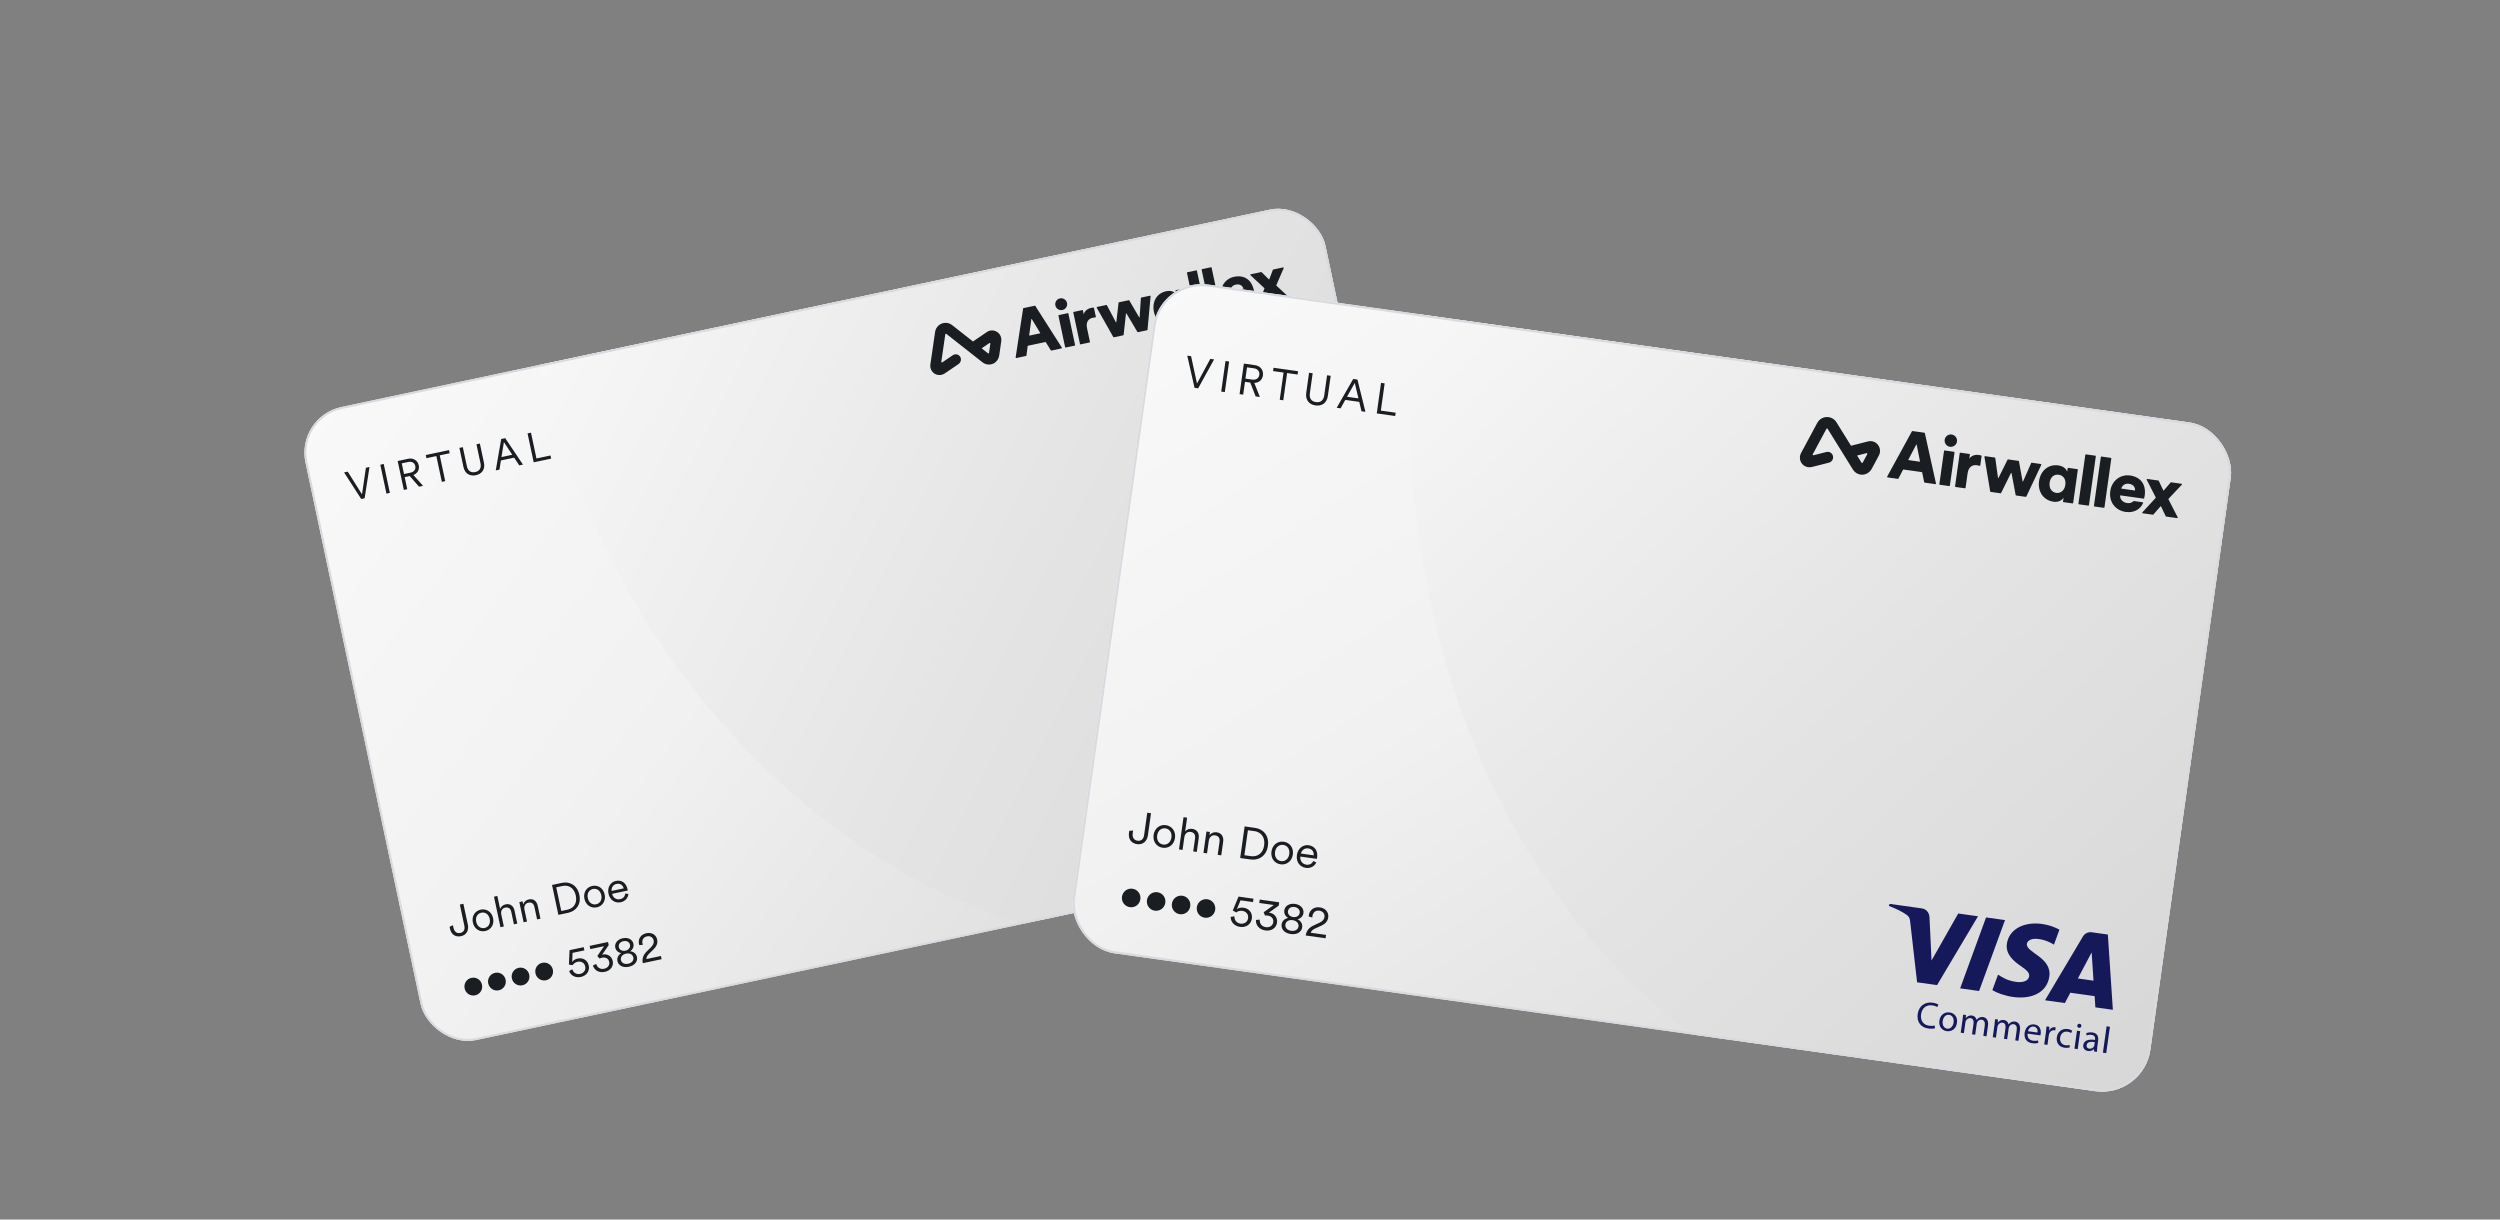
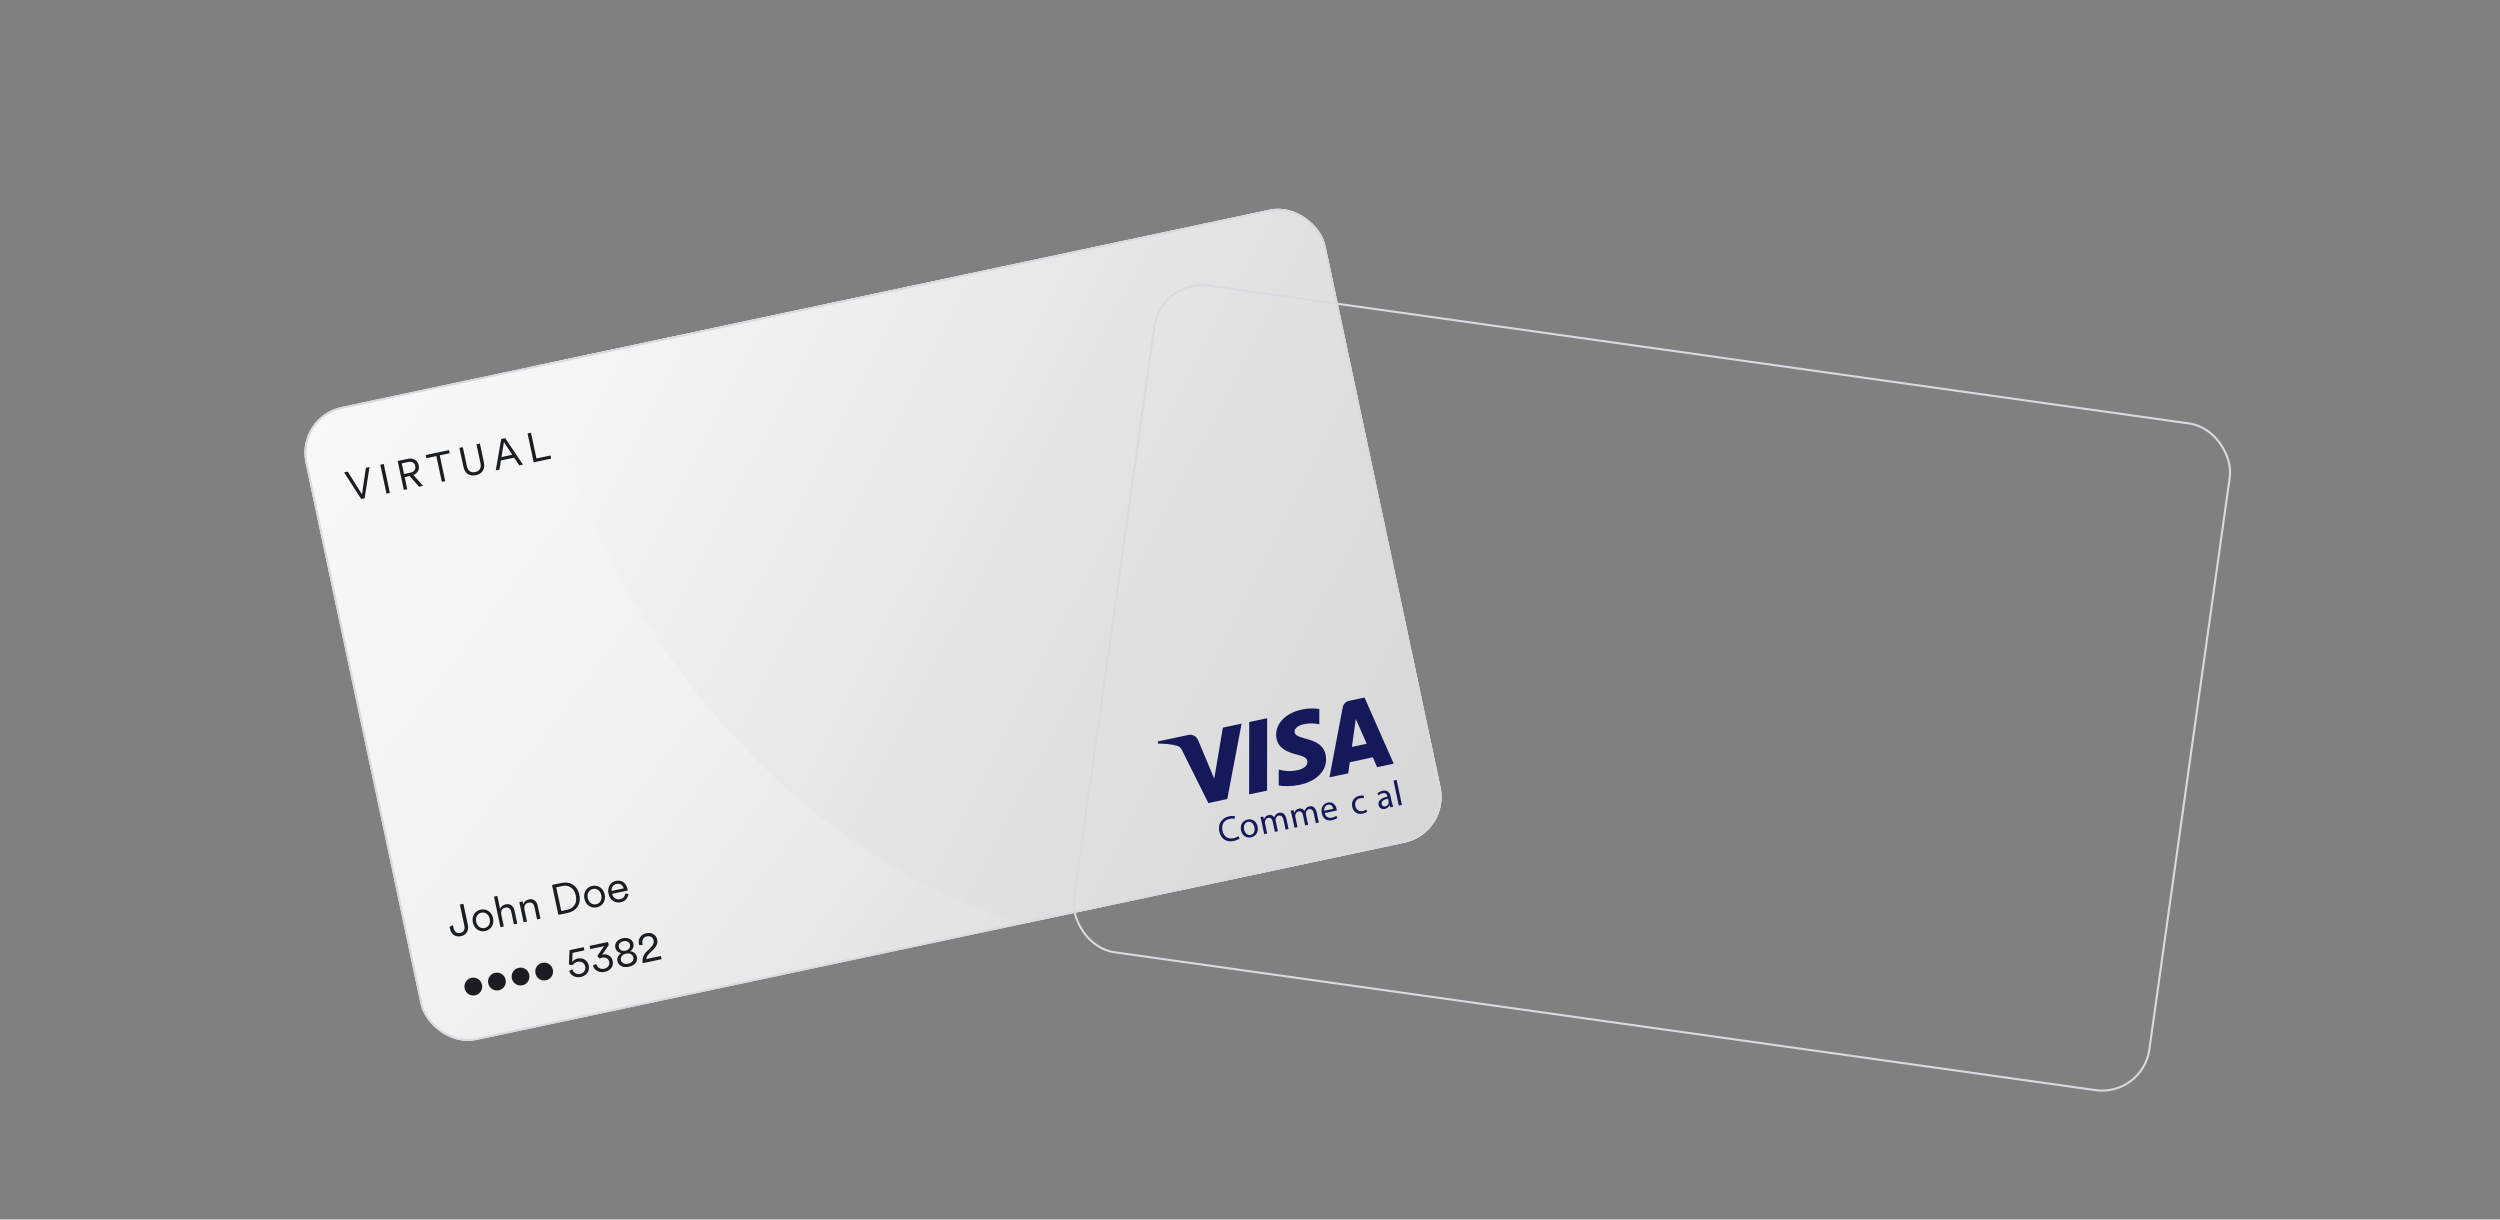
<svg xmlns="http://www.w3.org/2000/svg" width="328" height="160" viewBox="0 0 328 160" fill="none">
  <rect x="0" y="0" width="328" height="160" fill="#808080" stroke="none" />
  <g clip-path="url(#clip0_4_48080)">
    <rect x="38.801" y="54.671" width="136.809" height="84.916" rx="6.132" transform="rotate(-12 38.801 54.671)" fill="url(#paint0_linear_4_48080)" />
    <path d="M70.639 47.904C83.114 97.264 118.377 117.304 134.45 121.154L190.274 109.288L172.619 26.228L167.876 27.236L70.639 47.904Z" fill="url(#paint1_linear_4_48080)" />
    <path d="M59.036 121.84L58.983 121.591L59.426 121.387L59.499 121.73C59.615 122.278 59.962 122.494 60.394 122.402C60.837 122.308 61.028 121.955 60.923 121.462L60.331 118.677L60.797 118.578L61.383 121.336C61.531 122.033 61.216 122.673 60.49 122.827C59.743 122.986 59.196 122.593 59.036 121.84ZM63.068 119.345C63.832 119.183 64.521 119.65 64.694 120.464C64.868 121.283 64.428 121.99 63.664 122.153C62.9 122.315 62.211 121.848 62.036 121.029C61.863 120.215 62.303 119.508 63.068 119.345ZM63.152 119.744C62.676 119.845 62.343 120.292 62.479 120.935C62.617 121.583 63.103 121.855 63.58 121.754C64.056 121.653 64.389 121.206 64.251 120.558C64.115 119.916 63.629 119.643 63.152 119.744ZM65.766 119.97L66.103 121.554L65.66 121.648L64.809 117.644L65.252 117.55L65.614 119.256C65.727 118.942 65.999 118.722 66.342 118.649C66.979 118.514 67.385 118.902 67.508 119.478L67.869 121.178L67.426 121.272L67.079 119.639C66.996 119.251 66.753 118.979 66.272 119.081C65.851 119.17 65.679 119.56 65.766 119.97ZM68.81 119.346L69.142 120.908L68.699 121.002L68.135 118.349L68.567 118.257L68.651 118.656C68.757 118.31 69.032 118.078 69.381 118.003C70.018 117.868 70.424 118.256 70.547 118.832L70.908 120.532L70.465 120.626L70.118 118.993C70.035 118.605 69.792 118.333 69.311 118.435C68.884 118.526 68.722 118.931 68.81 119.346ZM73.638 119.524L74.463 119.348C75.227 119.186 75.766 118.533 75.547 117.503C75.326 116.468 74.578 116.077 73.814 116.239L72.978 116.417L73.638 119.524ZM74.55 119.758L73.26 120.032L72.425 116.106L73.727 115.83C74.723 115.618 75.737 116.114 76.012 117.404C76.285 118.689 75.547 119.546 74.55 119.758ZM77.706 116.234C78.47 116.071 79.16 116.538 79.333 117.352C79.507 118.172 79.067 118.879 78.303 119.041C77.538 119.204 76.849 118.737 76.675 117.917C76.502 117.103 76.942 116.396 77.706 116.234ZM77.791 116.633C77.314 116.734 76.981 117.181 77.118 117.823C77.255 118.471 77.742 118.744 78.218 118.643C78.694 118.541 79.027 118.094 78.89 117.447C78.753 116.804 78.267 116.531 77.791 116.633ZM80.244 116.892L81.827 116.556C81.727 116.137 81.385 115.863 80.881 115.97C80.421 116.068 80.188 116.493 80.244 116.892ZM82.035 117.235L82.447 117.292C82.395 117.784 82.059 118.243 81.444 118.374C80.735 118.524 80.021 118.132 79.832 117.241C79.654 116.404 80.122 115.72 80.792 115.578C81.595 115.407 82.162 115.871 82.334 116.68C82.346 116.735 82.353 116.797 82.356 116.837L80.313 117.271L80.317 117.294C80.424 117.797 80.883 118.076 81.359 117.975C81.808 117.88 81.997 117.573 82.035 117.235Z" fill="#1A1D21" />
    <path d="M60.958 129.683C60.821 129.04 61.224 128.428 61.855 128.294C62.486 128.16 63.103 128.555 63.239 129.198C63.376 129.84 62.973 130.452 62.342 130.586C61.711 130.721 61.094 130.325 60.958 129.683ZM64.056 129.024C63.92 128.382 64.322 127.77 64.953 127.635C65.585 127.501 66.201 127.897 66.338 128.539C66.474 129.182 66.072 129.794 65.441 129.928C64.809 130.062 64.193 129.666 64.056 129.024ZM67.155 128.365C67.018 127.723 67.421 127.111 68.052 126.977C68.683 126.843 69.3 127.238 69.436 127.881C69.573 128.523 69.171 129.135 68.539 129.269C67.908 129.403 67.291 129.008 67.155 128.365ZM70.254 127.707C70.117 127.065 70.519 126.452 71.15 126.318C71.782 126.184 72.398 126.58 72.535 127.222C72.671 127.864 72.269 128.476 71.638 128.611C71.007 128.745 70.39 128.349 70.254 127.707ZM74.674 127.392L75.091 127.171C75.221 127.623 75.64 127.876 76.116 127.775C76.587 127.674 76.885 127.281 76.785 126.811C76.675 126.296 76.238 126.088 75.778 126.185C75.507 126.243 75.269 126.404 75.133 126.635L74.641 126.554L74.725 124.661L76.58 124.267L76.669 124.688L75.119 125.017L75.073 126.219C75.214 125.981 75.498 125.822 75.781 125.762C76.484 125.613 77.092 125.97 77.246 126.695C77.389 127.365 76.988 128.012 76.202 128.179C75.46 128.336 74.846 127.952 74.674 127.392ZM78.674 125.767L78.365 125.433L79.254 124.139L77.449 124.522L77.359 124.101L79.773 123.588L79.862 124.004L78.99 125.265C79.016 125.254 79.059 125.239 79.093 125.232C79.608 125.122 80.241 125.381 80.392 126.09C80.522 126.699 80.159 127.338 79.351 127.509C78.554 127.679 77.95 127.263 77.79 126.672L78.222 126.47C78.351 126.97 78.799 127.199 79.258 127.101C79.768 126.993 80.015 126.604 79.928 126.195C79.825 125.707 79.389 125.563 78.99 125.647C78.874 125.672 78.766 125.712 78.674 125.767ZM82.055 124.73C82.476 124.64 82.732 124.319 82.653 123.948C82.578 123.594 82.233 123.39 81.79 123.484C81.342 123.579 81.116 123.905 81.191 124.259C81.27 124.63 81.629 124.82 82.055 124.73ZM82.419 126.441C82.934 126.331 83.17 125.974 83.093 125.609C83.015 125.243 82.652 125.008 82.137 125.117C81.617 125.228 81.387 125.589 81.465 125.955C81.542 126.32 81.898 126.551 82.419 126.441ZM82.504 126.839C81.695 127.011 81.128 126.657 81.008 126.092C80.914 125.649 81.149 125.258 81.52 125.046C81.152 125.002 80.811 124.733 80.726 124.329C80.604 123.759 81.021 123.242 81.708 123.096C82.394 122.95 82.985 123.253 83.107 123.823C83.191 124.222 82.991 124.612 82.667 124.802C83.091 124.839 83.472 125.106 83.566 125.549C83.686 126.113 83.312 126.667 82.504 126.839ZM84.347 123.959L83.881 124C83.86 123.952 83.841 123.893 83.831 123.843C83.7 123.228 84.035 122.601 84.805 122.438C85.547 122.28 86.095 122.679 86.221 123.271C86.321 123.742 86.134 124.169 85.78 124.517L85.143 125.144C84.957 125.328 84.797 125.559 84.808 125.829L86.713 125.424L86.803 125.844L84.333 126.369C84.226 125.813 84.354 125.323 84.851 124.83L85.405 124.278C85.707 123.982 85.824 123.691 85.757 123.376C85.682 123.021 85.357 122.749 84.881 122.85C84.394 122.953 84.2 123.348 84.294 123.791C84.307 123.852 84.327 123.917 84.347 123.959Z" fill="#1A1D21" />
    <g clip-path="url(#clip1_4_48080)">
      <path d="M166.25 94.229L166.238 103.725L163.885 104.225L163.897 94.73L166.25 94.229ZM177.37 97.995L177.878 94.326L179.312 97.582L177.37 97.995ZM180.681 100.655L182.854 100.193L179.024 91.514L177.022 91.94C176.568 92.036 176.248 92.382 176.163 92.82L174.426 101.985L176.89 101.461L177.091 100.005L180.111 99.362L180.681 100.655ZM173.916 98.997C173.416 96.598 170.068 97.176 169.856 96.093C169.796 95.766 170.029 95.35 170.687 95.12C171.011 95.007 171.937 94.774 173.091 95.03L173.092 93.016C172.494 92.938 171.725 92.895 170.818 93.088C168.5 93.581 167.127 95.161 167.487 96.937C167.748 98.25 169.084 98.727 170.066 98.974C171.076 99.225 171.444 99.442 171.521 99.846C171.642 100.456 170.982 100.882 170.307 101.035C169.13 101.303 168.375 101.114 167.773 100.974L167.767 103.051C168.367 103.183 169.424 103.191 170.479 102.976C172.96 102.448 174.308 100.882 173.916 98.997ZM162.896 94.942L161.019 104.834L158.538 105.362L155.124 98.518C154.919 98.096 154.781 97.956 154.399 97.84C153.769 97.652 152.774 97.559 151.915 97.554L151.918 97.276L155.914 96.426C156.427 96.317 156.954 96.563 157.197 97.12L159.307 102.165L160.44 95.464L162.896 94.942Z" fill="#15195A" />
      <path d="M162.631 110.021C162.502 110.129 162.217 110.261 161.841 110.341C160.959 110.529 160.191 110.11 159.973 109.083C159.765 108.107 160.284 107.308 161.251 107.103C161.636 107.021 161.902 107.054 162.016 107.083L161.982 107.43C161.82 107.384 161.587 107.38 161.33 107.435C160.603 107.589 160.215 108.164 160.388 108.977C160.552 109.747 161.09 110.134 161.843 109.974C162.091 109.921 162.328 109.817 162.475 109.706L162.631 110.021Z" fill="#15195A" />
      <path d="M163.229 108.838C163.333 109.326 163.685 109.636 164.087 109.551C164.472 109.469 164.685 109.039 164.58 108.542C164.499 108.166 164.209 107.726 163.73 107.828C163.251 107.93 163.14 108.419 163.229 108.838ZM164.995 108.436C165.172 109.266 164.675 109.748 164.136 109.862C163.537 109.99 162.972 109.645 162.822 108.943C162.664 108.198 163.068 107.656 163.684 107.525C164.315 107.382 164.851 107.76 164.995 108.436Z" fill="#15195A" />
      <path d="M165.514 107.807C165.463 107.567 165.416 107.389 165.367 107.202L165.727 107.126L165.822 107.491L165.839 107.487C165.922 107.246 166.086 107.005 166.462 106.925C166.762 106.861 167.033 107.001 167.181 107.237L167.19 107.236C167.231 107.093 167.305 106.978 167.385 106.89C167.5 106.758 167.626 106.678 167.84 106.632C168.139 106.569 168.617 106.673 168.781 107.443L169.061 108.762L168.668 108.845L168.4 107.587C168.307 107.15 168.092 106.936 167.767 107.006C167.527 107.057 167.393 107.264 167.358 107.477C167.353 107.541 167.351 107.613 167.367 107.69L167.658 109.06L167.265 109.143L166.981 107.808C166.904 107.448 166.697 107.233 166.381 107.3C166.133 107.353 165.988 107.598 165.962 107.81C165.949 107.875 165.955 107.946 165.969 108.014L166.255 109.358L165.861 109.442L165.514 107.807Z" fill="#15195A" />
      <path d="M169.484 106.963C169.433 106.723 169.386 106.545 169.338 106.359L169.697 106.282L169.792 106.647L169.81 106.643C169.892 106.402 170.056 106.161 170.432 106.081C170.732 106.018 171.003 106.157 171.152 106.394L171.16 106.392C171.201 106.249 171.275 106.135 171.355 106.046C171.47 105.914 171.596 105.834 171.81 105.788C172.109 105.725 172.588 105.829 172.751 106.599L173.032 107.918L172.638 108.001L172.37 106.743C172.278 106.306 172.062 106.093 171.737 106.162C171.498 106.213 171.363 106.42 171.328 106.633C171.323 106.697 171.321 106.769 171.337 106.846L171.628 108.216L171.235 108.3L170.951 106.964C170.874 106.605 170.668 106.389 170.36 106.455C170.112 106.507 169.967 106.753 169.94 106.964C169.927 107.03 169.933 107.1 169.948 107.168L170.234 108.512L169.84 108.596L169.493 106.961L169.484 106.963Z" fill="#15195A" />
      <path d="M174.93 106.118C174.875 105.862 174.687 105.481 174.225 105.579C173.806 105.668 173.715 106.081 173.74 106.371L174.93 106.118ZM173.802 106.662C173.927 107.208 174.327 107.365 174.738 107.278C175.029 107.216 175.198 107.126 175.33 107.035L175.469 107.31C175.338 107.41 175.106 107.539 174.756 107.614C174.071 107.759 173.564 107.393 173.42 106.717C173.277 106.04 173.559 105.435 174.218 105.294C174.954 105.138 175.277 105.732 175.364 106.142C175.382 106.228 175.386 106.29 175.387 106.334L173.804 106.671L173.802 106.662Z" fill="#15195A" />
-       <path d="M175.895 105.699C175.839 105.433 175.783 105.212 175.731 105.009L176.09 104.932L176.202 105.374L176.219 105.37C176.258 105.049 176.466 104.808 176.74 104.75C176.783 104.74 176.817 104.733 176.853 104.734L176.935 105.12C176.89 105.12 176.847 105.129 176.796 105.14C176.514 105.2 176.354 105.458 176.358 105.77C176.36 105.823 176.368 105.902 176.381 105.962L176.633 107.152L176.231 107.238L175.904 105.697L175.895 105.699Z" fill="#15195A" />
      <path d="M179.381 106.488C179.289 106.561 179.066 106.689 178.766 106.752C178.09 106.896 177.558 106.535 177.412 105.85C177.267 105.165 177.63 104.56 178.357 104.406C178.597 104.355 178.823 104.369 178.947 104.406L178.919 104.734C178.814 104.702 178.649 104.684 178.426 104.731C177.913 104.84 177.721 105.284 177.819 105.746C177.928 106.26 178.331 106.514 178.776 106.419C179.007 106.37 179.148 106.278 179.251 106.211L179.381 106.488Z" fill="#15195A" />
-       <path d="M179.988 106.439L179.513 104.205L179.915 104.12L180.39 106.354L179.988 106.439ZM179.832 103.475C179.861 103.612 179.791 103.743 179.628 103.778C179.482 103.809 179.356 103.719 179.327 103.582C179.298 103.446 179.375 103.304 179.529 103.271C179.675 103.24 179.801 103.33 179.832 103.475Z" fill="#15195A" />
      <path d="M182.114 104.788C181.667 104.874 181.178 105.059 181.271 105.495C181.328 105.761 181.524 105.844 181.73 105.8C182.029 105.737 182.177 105.508 182.197 105.307C182.205 105.261 182.194 105.21 182.187 105.175L182.105 104.79L182.114 104.788ZM182.636 105.312C182.678 105.509 182.727 105.696 182.785 105.844L182.417 105.923L182.323 105.647L182.306 105.651C182.216 105.858 182.009 106.063 181.692 106.13C181.239 106.227 180.941 105.959 180.872 105.634C180.757 105.095 181.172 104.693 182.038 104.518L182.029 104.475C181.991 104.295 181.869 103.972 181.415 104.069C181.201 104.114 181 104.22 180.859 104.357L180.707 104.103C180.872 103.952 181.119 103.81 181.401 103.75C182.086 103.604 182.348 104.04 182.441 104.477L182.619 105.316L182.636 105.312Z" fill="#15195A" />
      <path d="M182.825 102.41L183.235 102.322L183.932 105.601L183.522 105.688L182.825 102.41Z" fill="#15195A" />
    </g>
    <g clip-path="url(#clip2_4_48080)">
-       <path fill-rule="evenodd" clip-rule="evenodd" d="M124.927 42.66C124.529 42.346 124.012 42.272 123.545 42.46C123.078 42.648 122.755 43.061 122.682 43.564L122.064 47.811C121.983 48.365 122.287 48.916 122.823 49.13C123.199 49.279 123.624 49.217 123.958 48.99L125.761 47.763C126.062 47.558 126.171 47.148 125.987 46.829C125.785 46.48 125.337 46.38 125.012 46.601L123.632 47.54C123.571 47.582 123.489 47.53 123.5 47.455L124.023 43.86C124.032 43.794 124.108 43.764 124.16 43.804L128.909 47.539C129.232 47.794 129.635 47.886 130.024 47.804C130.11 47.785 130.195 47.759 130.278 47.724C130.725 47.533 131.029 47.105 131.099 46.618L131.365 44.768C131.436 44.279 131.222 43.81 130.808 43.545C130.393 43.279 129.883 43.286 129.478 43.562L127.653 44.804L124.927 42.66ZM129.801 45.014C129.862 44.972 129.944 45.024 129.933 45.098L129.761 46.298C129.751 46.363 129.676 46.394 129.624 46.353L128.793 45.7L129.801 45.014ZM163.131 37.844C163.031 37.533 162.724 37.218 162.129 37.344C161.602 37.456 161.406 37.885 161.428 38.205C161.429 38.226 161.449 38.241 161.47 38.236L163.104 37.889C163.125 37.885 163.137 37.864 163.131 37.844ZM163.404 39.212C163.413 39.191 163.432 39.176 163.454 39.171L164.542 38.94C164.586 38.931 164.627 38.964 164.627 39.009C164.627 39.05 164.626 39.078 164.625 39.083C164.56 39.849 164.012 40.589 162.948 40.815C161.771 41.065 160.544 40.448 160.24 39.017C159.948 37.647 160.785 36.555 161.894 36.32C163.217 36.038 164.206 36.679 164.498 38.05C164.536 38.23 164.561 38.43 164.558 38.458L163.11 38.766L161.622 39.082C161.601 39.086 161.589 39.107 161.595 39.127C161.739 39.577 162.237 39.811 162.73 39.706C163.089 39.63 163.301 39.45 163.404 39.212ZM164.061 36.106L165.875 37.797C165.897 37.817 165.904 37.848 165.892 37.875L164.945 40.144C164.923 40.196 164.969 40.251 165.024 40.239L166.291 39.97C166.315 39.965 166.334 39.949 166.342 39.927C166.404 39.768 166.474 39.585 166.545 39.398C166.645 39.136 166.747 38.866 166.836 38.645C166.845 38.622 166.875 38.616 166.893 38.633L167.874 39.601C167.891 39.618 167.915 39.625 167.938 39.62L169.297 39.331C169.353 39.319 169.372 39.249 169.33 39.211C168.916 38.831 168.468 38.412 168.037 38.009C167.844 37.83 167.655 37.653 167.474 37.485C167.453 37.465 167.446 37.433 167.458 37.406L168.42 35.18C168.443 35.127 168.397 35.072 168.341 35.083L167.051 35.358C167.027 35.363 167.008 35.379 167 35.402L166.532 36.639C166.523 36.663 166.493 36.67 166.475 36.652L165.528 35.714C165.511 35.697 165.487 35.69 165.463 35.695L164.094 35.986C164.039 35.998 164.019 36.067 164.061 36.106ZM157.655 35.394L158.945 41.46C158.953 41.498 158.99 41.522 159.028 41.514L160.197 41.265C160.235 41.257 160.259 41.22 160.251 41.182L158.961 35.116C158.953 35.078 158.916 35.054 158.878 35.062L157.709 35.31C157.671 35.319 157.647 35.356 157.655 35.394ZM155.73 35.803L157.02 41.869C157.028 41.907 157.065 41.931 157.103 41.923L158.272 41.674C158.31 41.666 158.334 41.629 158.326 41.591L157.036 35.525C157.028 35.487 156.991 35.463 156.953 35.471L155.784 35.72C155.747 35.728 155.722 35.765 155.73 35.803ZM154.661 40.212C154.814 40.932 154.455 41.438 153.931 41.549C153.39 41.664 152.86 41.329 152.711 40.627C152.554 39.89 152.893 39.415 153.452 39.296C153.985 39.183 154.505 39.475 154.661 40.212ZM153.998 42.708C154.53 42.595 154.905 42.247 155.007 41.795C155 41.762 155.071 42.12 155.101 42.276C155.109 42.314 155.146 42.339 155.185 42.331L156.309 42.092C156.347 42.083 156.372 42.046 156.364 42.008L155.488 37.887C155.48 37.849 155.442 37.825 155.404 37.833L154.279 38.072C154.241 38.081 154.216 38.118 154.224 38.156L154.314 38.575C154.186 38.397 153.761 38.048 152.997 38.211C151.734 38.479 151.125 39.629 151.394 40.898C151.673 42.209 152.743 42.975 153.998 42.708ZM149.455 41.628L148.167 39.421C148.152 39.395 148.122 39.381 148.092 39.388L146.808 39.66C146.778 39.667 146.756 39.691 146.752 39.721L146.464 42.256C146.46 42.29 146.414 42.299 146.398 42.268L145.227 40.049C145.213 40.021 145.181 40.006 145.151 40.013L143.939 40.27C143.892 40.28 143.869 40.332 143.892 40.373L146.065 44.219C146.08 44.245 146.111 44.259 146.141 44.253L147.364 43.993C147.394 43.986 147.416 43.962 147.42 43.932L147.729 41.143C147.732 41.109 147.777 41.1 147.794 41.129L149.227 43.548C149.243 43.574 149.273 43.587 149.302 43.581L150.5 43.326C150.53 43.32 150.553 43.295 150.555 43.264L150.96 38.871C150.965 38.824 150.922 38.786 150.876 38.796L149.74 39.037C149.71 39.044 149.687 39.07 149.685 39.101L149.52 41.613C149.518 41.647 149.472 41.658 149.455 41.628ZM143.708 41.645C143.751 41.644 143.783 41.603 143.774 41.561L143.53 40.413C143.523 40.381 143.495 40.358 143.462 40.357C143.377 40.357 143.27 40.368 143.166 40.39C142.822 40.463 142.31 40.715 142.188 41.242L142.081 40.737C142.073 40.699 142.035 40.675 141.997 40.683L140.872 40.922C140.834 40.93 140.809 40.968 140.818 41.005L141.693 45.127C141.702 45.164 141.739 45.189 141.777 45.181L142.946 44.932C142.984 44.924 143.008 44.887 143 44.849L142.619 43.058C142.439 42.21 142.846 41.801 143.37 41.69C143.475 41.667 143.587 41.65 143.708 41.645ZM138.867 41.42L139.743 45.541C139.751 45.579 139.788 45.603 139.826 45.595L140.995 45.347C141.033 45.339 141.057 45.301 141.049 45.264L140.173 41.142C140.165 41.105 140.128 41.08 140.09 41.088L138.921 41.337C138.883 41.345 138.859 41.382 138.867 41.42ZM139.993 39.748C139.904 39.328 139.488 39.058 139.058 39.15C138.645 39.237 138.375 39.653 138.464 40.073C138.553 40.493 138.97 40.762 139.382 40.675C139.812 40.583 140.083 40.168 139.993 39.748ZM136.452 43.733L135.071 44.027C135.047 44.032 135.026 44.012 135.029 43.988L135.311 41.878C135.315 41.845 135.358 41.836 135.375 41.865L136.475 43.681C136.487 43.702 136.476 43.728 136.452 43.733ZM134.886 45.356L137.144 44.876C137.173 44.87 137.203 44.882 137.218 44.908L137.867 45.964C137.882 45.989 137.912 46.002 137.941 45.996L139.272 45.713C139.32 45.703 139.343 45.648 139.317 45.607L135.837 40.141C135.821 40.116 135.792 40.104 135.763 40.11L134.286 40.424C134.257 40.43 134.236 40.453 134.231 40.482L133.251 46.896C133.243 46.944 133.286 46.985 133.335 46.975L134.613 46.703C134.642 46.697 134.664 46.673 134.668 46.644L134.831 45.415C134.835 45.386 134.857 45.362 134.886 45.356Z" fill="#1A1D21" />
-     </g>
+       </g>
    <path d="M47.495 64.858L48.007 61.371L48.478 61.271L47.839 65.372L47.39 65.468L45.144 61.98L45.62 61.878L47.495 64.858ZM51.151 64.668L50.702 64.764L49.895 60.97L50.345 60.874L51.151 64.668ZM54.978 63.855L53.752 62.454L53.094 62.594L53.432 64.184L52.982 64.279L52.175 60.485L53.556 60.191C54.257 60.042 54.806 60.44 54.937 61.056C55.054 61.607 54.791 62.105 54.237 62.318L55.503 63.743L54.978 63.855ZM53.008 62.193L53.87 62.01C54.33 61.912 54.577 61.574 54.487 61.151C54.396 60.723 54.032 60.51 53.572 60.608L52.71 60.791L53.008 62.193ZM58.995 59.466L57.694 59.742L58.413 63.125L57.969 63.219L57.25 59.837L55.95 60.113L55.862 59.701L58.907 59.054L58.995 59.466ZM62.439 62.347C61.668 62.511 60.995 62.157 60.807 61.273L60.273 58.764L60.723 58.668L61.254 61.167C61.384 61.777 61.779 62.057 62.352 61.935C62.924 61.813 63.171 61.397 63.042 60.787L62.51 58.288L62.96 58.193L63.493 60.703C63.681 61.586 63.21 62.184 62.439 62.347ZM68.127 61.06L67.458 60.044L65.719 60.414L65.532 61.612L65.045 61.715L65.758 57.598L66.283 57.486L68.614 60.956L68.127 61.06ZM66.113 58.003L65.792 59.968L67.21 59.666L66.113 58.003ZM72.312 60.17L70.021 60.657L69.215 56.863L69.664 56.767L70.383 60.15L72.224 59.758L72.312 60.17Z" fill="#1A1D21" />
  </g>
  <rect x="38.956" y="54.772" width="136.548" height="84.655" rx="6.001" transform="rotate(-12 38.956 54.772)" stroke="#D7DBE0" stroke-width="0.262" />
  <g clip-path="url(#clip3_4_48080)">
    <rect x="152.215" y="36.448" width="142.744" height="88.6" rx="6.398" transform="rotate(8 152.215 36.448)" fill="url(#paint2_linear_4_48080)" />
    <path d="M185.846 41.175C180.463 94.022 207.886 126.255 222.27 135.765L281.238 144.052L293.569 56.315L288.558 55.61L185.846 41.175Z" fill="url(#paint3_linear_4_48080)" />
    <path d="M148.121 109.268L148.158 109.004L148.665 108.962L148.614 109.325C148.533 109.904 148.796 110.239 149.252 110.303C149.72 110.369 150.034 110.091 150.107 109.57L150.52 106.628L151.012 106.697L150.602 109.61C150.499 110.347 149.961 110.862 149.195 110.755C148.405 110.644 148.01 110.063 148.121 109.268ZM152.964 108.26C153.772 108.374 154.281 109.078 154.16 109.937C154.039 110.803 153.355 111.339 152.548 111.226C151.74 111.112 151.231 110.408 151.353 109.543C151.474 108.683 152.157 108.147 152.964 108.26ZM152.905 108.681C152.402 108.611 151.916 108.93 151.821 109.609C151.724 110.293 152.104 110.734 152.607 110.805C153.11 110.875 153.596 110.556 153.692 109.872C153.788 109.193 153.408 108.752 152.905 108.681ZM155.387 109.835L155.152 111.508L154.684 111.443L155.279 107.214L155.747 107.279L155.493 109.081C155.716 108.814 156.06 108.695 156.423 108.746C157.096 108.841 157.356 109.367 157.27 109.975L157.018 111.771L156.55 111.705L156.793 109.979C156.85 109.57 156.709 109.216 156.2 109.144C155.756 109.082 155.448 109.403 155.387 109.835ZM158.594 110.31L158.362 111.959L157.894 111.894L158.288 109.092L158.744 109.156L158.685 109.577C158.913 109.275 159.265 109.146 159.633 109.197C160.306 109.292 160.566 109.818 160.481 110.426L160.228 112.222L159.76 112.156L160.003 110.43C160.06 110.021 159.919 109.667 159.41 109.596C158.96 109.532 158.656 109.871 158.594 110.31ZM163.265 112.207L164.136 112.33C164.943 112.443 165.704 111.995 165.857 110.907C166.011 109.813 165.416 109.163 164.609 109.05L163.726 108.926L163.265 112.207ZM164.075 112.762L162.712 112.571L163.295 108.424L164.67 108.617C165.723 108.765 166.54 109.613 166.348 110.976C166.158 112.333 165.128 112.91 164.075 112.762ZM168.427 110.433C169.234 110.547 169.744 111.251 169.623 112.11C169.501 112.976 168.817 113.512 168.01 113.399C167.203 113.285 166.694 112.582 166.815 111.716C166.936 110.856 167.62 110.32 168.427 110.433ZM168.368 110.854C167.865 110.784 167.379 111.103 167.283 111.782C167.187 112.466 167.566 112.907 168.069 112.978C168.572 113.048 169.059 112.729 169.155 112.045C169.25 111.366 168.871 110.925 168.368 110.854ZM170.68 111.985L172.353 112.22C172.404 111.774 172.167 111.382 171.634 111.308C171.149 111.239 170.768 111.574 170.68 111.985ZM172.315 112.96L172.698 113.163C172.472 113.626 171.978 113.956 171.329 113.865C170.58 113.76 170.02 113.121 170.152 112.179C170.276 111.296 170.979 110.792 171.687 110.891C172.535 111.011 172.926 111.668 172.806 112.522C172.798 112.581 172.783 112.644 172.771 112.684L170.613 112.381L170.609 112.404C170.535 112.936 170.885 113.373 171.388 113.444C171.862 113.511 172.157 113.278 172.315 112.96Z" fill="#1A1D21" />
    <path d="M147.206 117.643C147.302 116.964 147.915 116.508 148.582 116.601C149.248 116.695 149.712 117.303 149.616 117.981C149.521 118.66 148.908 119.117 148.241 119.023C147.574 118.929 147.111 118.321 147.206 117.643ZM150.479 118.103C150.575 117.424 151.188 116.968 151.855 117.061C152.521 117.155 152.985 117.763 152.889 118.441C152.794 119.12 152.181 119.577 151.514 119.483C150.847 119.389 150.384 118.781 150.479 118.103ZM153.752 118.563C153.848 117.884 154.461 117.428 155.128 117.521C155.794 117.615 156.258 118.223 156.162 118.901C156.067 119.58 155.454 120.037 154.787 119.943C154.12 119.849 153.657 119.241 153.752 118.563ZM157.026 119.023C157.121 118.344 157.734 117.888 158.401 117.981C159.067 118.075 159.531 118.683 159.435 119.361C159.34 120.04 158.727 120.497 158.06 120.403C157.393 120.309 156.93 119.701 157.026 119.023ZM161.472 120.292L161.959 120.223C161.926 120.713 162.246 121.11 162.749 121.181C163.246 121.251 163.679 120.972 163.749 120.475C163.826 119.931 163.471 119.571 162.985 119.502C162.699 119.462 162.408 119.535 162.192 119.713L161.739 119.458L162.496 117.632L164.456 117.908L164.393 118.352L162.756 118.122L162.282 119.284C162.505 119.101 162.84 119.047 163.139 119.089C163.882 119.193 164.351 119.76 164.243 120.526C164.144 121.234 163.52 121.725 162.689 121.608C161.905 121.498 161.44 120.902 161.472 120.292ZM165.974 120.125L165.791 119.688L167.123 118.736L165.216 118.468L165.279 118.023L167.829 118.382L167.768 118.82L166.462 119.746C166.492 119.745 166.54 119.745 166.575 119.75C167.119 119.827 167.648 120.307 167.543 121.056C167.452 121.699 166.87 122.196 166.016 122.076C165.173 121.957 164.73 121.334 164.784 120.698L165.279 120.654C165.228 121.189 165.585 121.574 166.071 121.642C166.609 121.718 166.99 121.425 167.051 120.992C167.123 120.478 166.747 120.18 166.326 120.121C166.203 120.104 166.084 120.105 165.974 120.125ZM169.659 120.315C170.103 120.378 170.469 120.154 170.524 119.763C170.577 119.388 170.312 119.065 169.844 118.999C169.37 118.932 169.032 119.171 168.98 119.546C168.925 119.937 169.209 120.252 169.659 120.315ZM169.405 122.122C169.949 122.199 170.308 121.933 170.363 121.547C170.417 121.161 170.145 120.801 169.601 120.724C169.052 120.647 168.697 120.919 168.643 121.306C168.589 121.692 168.855 122.045 169.405 122.122ZM169.346 122.544C168.492 122.424 168.062 121.874 168.146 121.277C168.212 120.809 168.582 120.51 169.022 120.434C168.676 120.26 168.438 119.875 168.498 119.448C168.583 118.846 169.176 118.488 169.901 118.59C170.627 118.691 171.098 119.199 171.013 119.802C170.954 120.223 170.618 120.533 170.233 120.604C170.636 120.792 170.914 121.189 170.848 121.657C170.764 122.254 170.2 122.664 169.346 122.544ZM172.181 120.377L171.71 120.251C171.706 120.197 171.709 120.132 171.716 120.079C171.807 119.43 172.36 118.935 173.173 119.049C173.957 119.16 174.352 119.746 174.264 120.372C174.194 120.869 173.858 121.221 173.387 121.435L172.539 121.823C172.29 121.937 172.052 122.107 171.966 122.375L173.978 122.658L173.916 123.102L171.307 122.736C171.401 122.152 171.701 121.717 172.364 121.411L173.104 121.068C173.506 120.885 173.725 120.642 173.772 120.309C173.824 119.934 173.604 119.551 173.101 119.481C172.586 119.408 172.255 119.726 172.189 120.193C172.18 120.258 172.176 120.329 172.181 120.377Z" fill="#1A1D21" />
    <g clip-path="url(#clip4_4_48080)">
      <path d="M263.057 120.714L259.657 130.02L257.171 129.671L260.571 120.365L263.057 120.714ZM272.616 128.374L274.423 124.958L274.667 128.662L272.616 128.374ZM274.913 132.164L277.208 132.487L276.55 122.611L274.435 122.313C273.956 122.246 273.519 122.47 273.279 122.87L268.306 131.236L270.909 131.601L271.625 130.245L274.815 130.693L274.913 132.164ZM268.872 128.125C269.237 125.594 265.749 124.966 265.928 123.829C265.985 123.486 266.362 123.161 267.089 123.171C267.448 123.176 268.438 123.278 269.479 123.94L270.198 121.967C269.64 121.676 268.901 121.36 267.943 121.226C265.494 120.881 263.585 121.941 263.303 123.81C263.091 125.191 264.23 126.135 265.105 126.728C266.006 127.335 266.29 127.679 266.221 128.102C266.122 128.743 265.322 128.926 264.606 128.835C263.357 128.677 262.683 128.223 262.143 127.871L261.396 129.905C261.938 130.248 262.971 130.633 264.082 130.799C266.703 131.167 268.583 130.113 268.872 128.125ZM259.514 120.216L254.143 129.245L251.522 128.877L250.618 120.949C250.567 120.462 250.483 120.275 250.149 120.025C249.598 119.616 248.656 119.17 247.815 118.858L247.918 118.587L252.139 119.18C252.681 119.256 253.109 119.685 253.149 120.318L253.417 126.017L256.92 119.852L259.514 120.216Z" fill="#15195A" />
      <path d="M253.873 134.906C253.708 134.966 253.381 134.994 252.984 134.938C252.053 134.807 251.449 134.123 251.601 133.037C251.746 132.007 252.54 131.408 253.561 131.552C253.968 131.609 254.217 131.736 254.318 131.806L254.161 132.134C254.019 132.031 253.792 131.944 253.52 131.906C252.752 131.798 252.167 132.223 252.046 133.082C251.932 133.895 252.322 134.467 253.117 134.578C253.379 134.615 253.649 134.598 253.832 134.541L253.873 134.906Z" fill="#15195A" />
      <path d="M254.882 133.96C254.81 134.475 255.044 134.904 255.469 134.964C255.876 135.021 256.238 134.676 256.311 134.151C256.367 133.753 256.24 133.219 255.733 133.148C255.227 133.077 254.944 133.516 254.882 133.96ZM256.757 134.195C256.633 135.073 255.975 135.367 255.405 135.287C254.772 135.198 254.341 134.658 254.446 133.917C254.556 133.13 255.145 132.742 255.796 132.834C256.466 132.919 256.857 133.481 256.757 134.195Z" fill="#15195A" />
      <path d="M257.49 133.764C257.525 133.51 257.543 133.319 257.562 133.119L257.942 133.172L257.905 133.564L257.923 133.566C258.09 133.359 258.337 133.182 258.734 133.238C259.051 133.282 259.267 133.515 259.328 133.801L259.337 133.802C259.428 133.676 259.542 133.591 259.651 133.532C259.811 133.444 259.963 133.41 260.189 133.442C260.506 133.487 260.937 133.759 260.823 134.573L260.627 135.966L260.212 135.907L260.398 134.578C260.463 134.117 260.328 133.83 259.985 133.782C259.732 133.747 259.526 133.902 259.415 134.099C259.388 134.159 259.36 134.229 259.348 134.311L259.145 135.757L258.729 135.699L258.928 134.288C258.981 133.909 258.855 133.623 258.521 133.576C258.259 133.54 258.029 133.729 257.928 133.926C257.892 133.986 257.873 134.057 257.862 134.129L257.663 135.549L257.247 135.491L257.49 133.764Z" fill="#15195A" />
      <path d="M261.684 134.353C261.719 134.1 261.737 133.909 261.756 133.708L262.135 133.762L262.099 134.153L262.117 134.156C262.284 133.949 262.53 133.771 262.928 133.827C263.244 133.872 263.46 134.105 263.522 134.39L263.531 134.391C263.622 134.266 263.736 134.18 263.845 134.122C264.005 134.034 264.157 134 264.383 134.032C264.7 134.076 265.131 134.349 265.017 135.163L264.821 136.555L264.405 136.497L264.592 135.167C264.657 134.706 264.522 134.42 264.179 134.372C263.926 134.336 263.719 134.492 263.609 134.688C263.582 134.749 263.554 134.819 263.542 134.9L263.339 136.347L262.923 136.288L263.121 134.878C263.175 134.498 263.049 134.213 262.724 134.167C262.462 134.13 262.232 134.319 262.131 134.517C262.095 134.577 262.075 134.648 262.065 134.72L261.866 136.14L261.45 136.081L261.693 134.354L261.684 134.353Z" fill="#15195A" />
      <path d="M267.324 135.468C267.363 135.197 267.314 134.757 266.826 134.688C266.383 134.626 266.146 134.999 266.068 135.292L267.324 135.468ZM266.025 135.599C265.953 136.179 266.289 136.476 266.723 136.537C267.03 136.58 267.227 136.552 267.39 136.51L267.428 136.829C267.264 136.88 266.991 136.925 266.62 136.873C265.897 136.771 265.531 136.231 265.631 135.516C265.732 134.802 266.225 134.309 266.921 134.407C267.698 134.516 267.803 135.213 267.742 135.647C267.729 135.737 267.711 135.799 267.696 135.843L266.024 135.608L266.025 135.599Z" fill="#15195A" />
      <path d="M268.421 135.401C268.46 135.121 268.484 134.885 268.506 134.666L268.885 134.72L268.837 135.192L268.856 135.195C269.008 134.894 269.299 134.732 269.588 134.772C269.633 134.779 269.669 134.784 269.704 134.798L269.647 135.205C269.603 135.189 269.558 135.183 269.503 135.175C269.205 135.133 268.956 135.329 268.849 135.637C268.832 135.69 268.812 135.77 268.803 135.833L268.626 137.09L268.201 137.03L268.43 135.403L268.421 135.401Z" fill="#15195A" />
      <path d="M271.557 137.419C271.441 137.458 271.176 137.504 270.86 137.459C270.146 137.359 269.752 136.815 269.854 136.091C269.956 135.368 270.528 134.904 271.296 135.012C271.549 135.048 271.766 135.143 271.875 135.223L271.73 135.534C271.638 135.466 271.483 135.389 271.248 135.356C270.706 135.28 270.359 135.646 270.29 136.134C270.214 136.677 270.518 137.07 270.988 137.136C271.232 137.17 271.404 137.13 271.528 137.101L271.557 137.419Z" fill="#15195A" />
      <path d="M272.169 137.588L272.501 135.228L272.925 135.288L272.594 137.648L272.169 137.588ZM273.074 134.626C273.053 134.771 272.937 134.874 272.766 134.85C272.612 134.829 272.52 134.696 272.54 134.551C272.561 134.407 272.687 134.295 272.85 134.318C273.003 134.34 273.095 134.472 273.074 134.626Z" fill="#15195A" />
      <path d="M274.843 136.728C274.374 136.653 273.829 136.659 273.765 137.12C273.725 137.401 273.888 137.553 274.105 137.583C274.421 137.628 274.648 137.457 274.739 137.267C274.764 137.224 274.771 137.17 274.776 137.134L274.834 136.727L274.843 136.728ZM275.168 137.428C275.139 137.636 275.12 137.837 275.124 138.003L274.736 137.948L274.741 137.645L274.723 137.642C274.561 137.813 274.285 137.94 273.951 137.893C273.472 137.826 273.275 137.457 273.323 137.114C273.403 136.544 273.954 136.299 274.865 136.436L274.872 136.391C274.898 136.201 274.894 135.841 274.415 135.773C274.189 135.741 273.954 135.773 273.767 135.857L273.708 135.554C273.924 135.464 274.216 135.413 274.515 135.455C275.238 135.557 275.34 136.078 275.275 136.54L275.15 137.426L275.168 137.428Z" fill="#15195A" />
      <path d="M276.388 134.649L276.822 134.71L276.335 138.174L275.901 138.113L276.388 134.649Z" fill="#15195A" />
    </g>
    <g clip-path="url(#clip5_4_48080)">
      <path fill-rule="evenodd" clip-rule="evenodd" d="M240.945 55.406C240.666 54.957 240.186 54.699 239.661 54.717C239.135 54.734 238.672 55.024 238.42 55.492L236.299 59.435C236.022 59.949 236.124 60.598 236.573 60.999C236.888 61.28 237.327 61.37 237.736 61.267L239.94 60.707C240.309 60.614 240.563 60.251 240.495 59.872C240.422 59.458 240.019 59.2 239.621 59.301L237.933 59.729C237.858 59.748 237.797 59.668 237.834 59.599L239.63 56.26C239.662 56.199 239.747 56.196 239.783 56.255L243.107 61.611C243.333 61.976 243.696 62.211 244.106 62.268C244.197 62.281 244.29 62.285 244.384 62.28C244.89 62.253 245.341 61.941 245.583 61.49L246.504 59.77C246.748 59.316 246.706 58.78 246.394 58.372C246.082 57.964 245.58 57.789 245.084 57.915L242.853 58.481L240.945 55.406ZM244.883 59.453C244.958 59.434 245.02 59.514 244.983 59.583L244.385 60.698C244.353 60.759 244.268 60.762 244.231 60.703L243.65 59.766L244.883 59.453ZM280.12 64.318C280.133 63.977 279.945 63.559 279.317 63.47C278.759 63.392 278.414 63.743 278.322 64.064C278.315 64.085 278.33 64.107 278.352 64.11L280.078 64.352C280.1 64.356 280.119 64.339 280.12 64.318ZM279.9 65.756C279.916 65.739 279.94 65.731 279.963 65.734L281.113 65.896C281.159 65.902 281.187 65.95 281.171 65.993C281.157 66.034 281.145 66.061 281.143 66.066C280.805 66.794 280.005 67.323 278.881 67.165C277.637 66.99 276.654 65.948 276.867 64.436C277.07 62.988 278.28 62.217 279.451 62.382C280.849 62.578 281.591 63.559 281.387 65.007C281.36 65.197 281.313 65.403 281.3 65.429L279.771 65.214L278.199 64.993C278.177 64.99 278.158 65.006 278.157 65.028C278.137 65.52 278.542 65.927 279.063 66C279.441 66.053 279.714 65.954 279.9 65.756ZM281.652 62.946L282.828 65.251C282.842 65.278 282.837 65.311 282.817 65.333L281.078 67.22C281.038 67.263 281.063 67.334 281.122 67.342L282.46 67.53C282.485 67.533 282.509 67.524 282.525 67.506C282.643 67.372 282.777 67.217 282.913 67.059C283.104 66.838 283.301 66.61 283.467 66.425C283.484 66.406 283.516 66.41 283.527 66.434L284.144 67.733C284.154 67.755 284.175 67.771 284.2 67.774L285.636 67.976C285.695 67.984 285.738 67.923 285.711 67.87C285.441 67.35 285.15 66.779 284.871 66.231C284.747 65.986 284.624 65.745 284.507 65.516C284.493 65.488 284.498 65.455 284.519 65.433L286.257 63.593C286.298 63.55 286.273 63.479 286.214 63.47L284.851 63.279C284.826 63.275 284.801 63.285 284.785 63.304L283.885 64.35C283.868 64.37 283.835 64.366 283.824 64.342L283.23 63.085C283.22 63.062 283.198 63.047 283.174 63.043L281.728 62.84C281.669 62.832 281.625 62.893 281.652 62.946ZM275.626 59.961L274.725 66.369C274.72 66.409 274.748 66.446 274.788 66.451L276.022 66.625C276.062 66.631 276.1 66.603 276.105 66.563L277.006 60.155C277.011 60.115 276.983 60.078 276.943 60.073L275.709 59.899C275.669 59.893 275.632 59.921 275.626 59.961ZM273.593 59.675L272.692 66.083C272.687 66.123 272.714 66.16 272.755 66.166L273.989 66.339C274.029 66.345 274.066 66.317 274.072 66.277L274.972 59.869C274.978 59.829 274.95 59.792 274.91 59.787L273.675 59.613C273.635 59.608 273.598 59.636 273.593 59.675ZM270.971 63.617C270.864 64.377 270.331 64.745 269.778 64.668C269.206 64.587 268.806 64.07 268.911 63.328C269.02 62.549 269.522 62.204 270.112 62.287C270.675 62.366 271.081 62.839 270.971 63.617ZM269.43 65.828C269.992 65.907 270.484 65.699 270.745 65.293C270.75 65.257 270.691 65.634 270.666 65.797C270.66 65.838 270.688 65.875 270.728 65.881L271.916 66.048C271.956 66.054 271.993 66.026 271.999 65.986L272.611 61.633C272.617 61.593 272.589 61.556 272.548 61.55L271.359 61.383C271.319 61.377 271.282 61.405 271.277 61.445L271.214 61.888C271.153 61.668 270.861 61.174 270.053 61.061C268.719 60.873 267.712 61.784 267.523 63.123C267.329 64.508 268.104 65.641 269.43 65.828ZM265.361 63.147L264.886 60.524C264.881 60.493 264.856 60.469 264.824 60.464L263.468 60.274C263.437 60.269 263.406 60.285 263.392 60.313L262.205 62.696C262.189 62.728 262.141 62.72 262.136 62.684L261.78 60.09C261.776 60.058 261.75 60.032 261.718 60.028L260.437 59.848C260.388 59.841 260.347 59.883 260.355 59.932L261.113 64.478C261.119 64.51 261.144 64.534 261.175 64.538L262.468 64.72C262.499 64.724 262.529 64.708 262.543 64.68L263.842 62.056C263.857 62.024 263.904 62.031 263.911 62.065L264.453 64.949C264.459 64.98 264.484 65.003 264.515 65.008L265.78 65.186C265.812 65.19 265.843 65.173 265.856 65.144L267.821 60.981C267.842 60.937 267.814 60.884 267.765 60.878L266.566 60.709C266.533 60.705 266.502 60.722 266.488 60.752L265.43 63.156C265.416 63.189 265.367 63.183 265.361 63.147ZM259.72 61.114C259.763 61.128 259.809 61.099 259.815 61.054L259.985 59.842C259.99 59.808 259.971 59.775 259.939 59.763C259.855 59.732 259.747 59.705 259.637 59.689C259.274 59.638 258.681 59.703 258.374 60.176L258.449 59.642C258.455 59.602 258.427 59.565 258.387 59.56L257.198 59.392C257.157 59.387 257.12 59.415 257.115 59.455L256.503 63.808C256.497 63.848 256.525 63.885 256.565 63.891L257.8 64.064C257.84 64.07 257.877 64.042 257.883 64.002L258.149 62.11C258.274 61.214 258.819 60.959 259.373 61.036C259.484 61.052 259.6 61.075 259.72 61.114ZM255.054 59.165L254.443 63.518C254.437 63.558 254.465 63.595 254.505 63.601L255.74 63.774C255.78 63.78 255.817 63.752 255.822 63.712L256.434 59.359C256.44 59.319 256.412 59.282 256.372 59.276L255.137 59.103C255.097 59.097 255.06 59.125 255.054 59.165ZM256.756 57.928C256.818 57.484 256.506 57.071 256.052 57.007C255.616 56.946 255.202 57.257 255.14 57.7C255.077 58.144 255.39 58.557 255.825 58.618C256.279 58.682 256.693 58.371 256.756 57.928ZM251.861 60.571L250.402 60.366C250.377 60.363 250.363 60.336 250.375 60.313L251.404 58.345C251.42 58.315 251.466 58.321 251.472 58.355L251.902 60.528C251.907 60.553 251.886 60.575 251.861 60.571ZM249.747 61.603L252.132 61.938C252.162 61.943 252.187 61.966 252.193 61.996L252.452 63.263C252.459 63.294 252.483 63.317 252.514 63.321L253.919 63.519C253.97 63.526 254.012 63.48 254.001 63.431L252.54 56.829C252.534 56.8 252.509 56.777 252.479 56.773L250.918 56.553C250.888 56.549 250.859 56.564 250.844 56.591L247.594 62.53C247.569 62.575 247.597 62.63 247.648 62.637L248.998 62.827C249.029 62.831 249.059 62.816 249.074 62.788L249.672 61.642C249.686 61.614 249.716 61.599 249.747 61.603Z" fill="#1A1D21" />
    </g>
    <path d="M157.045 50.321L158.791 47.084L159.288 47.154L157.199 50.948L156.724 50.881L155.767 46.659L156.27 46.73L157.045 50.321ZM160.697 51.439L160.222 51.373L160.786 47.365L161.26 47.431L160.697 51.439ZM164.74 52.008L164.037 50.197L163.342 50.099L163.106 51.778L162.631 51.711L163.194 47.703L164.653 47.908C165.393 48.012 165.79 48.598 165.698 49.248C165.616 49.831 165.18 50.225 164.562 50.236L165.294 52.085L164.74 52.008ZM163.402 49.675L164.312 49.803C164.798 49.871 165.161 49.628 165.223 49.182C165.287 48.73 165.006 48.39 164.52 48.322L163.61 48.194L163.402 49.675ZM170.244 49.138L168.87 48.945L168.368 52.518L167.899 52.452L168.401 48.879L167.028 48.686L167.089 48.251L170.305 48.703L170.244 49.138ZM172.593 53.192C171.779 53.078 171.245 52.489 171.376 51.557L171.748 48.906L172.223 48.972L171.852 51.612C171.762 52.257 172.049 52.672 172.654 52.757C173.259 52.842 173.65 52.522 173.74 51.877L174.111 49.237L174.586 49.304L174.213 51.956C174.082 52.888 173.407 53.306 172.593 53.192ZM178.629 53.96L178.336 52.725L176.499 52.467L175.888 53.574L175.373 53.502L177.542 49.72L178.096 49.797L179.144 54.032L178.629 53.96ZM177.745 50.244L176.729 52.056L178.227 52.266L177.745 50.244ZM183.049 54.581L180.63 54.241L181.193 50.233L181.668 50.3L181.166 53.872L183.11 54.145L183.049 54.581Z" fill="#1A1D21" />
  </g>
  <rect x="152.331" y="36.602" width="142.471" height="88.327" rx="6.261" transform="rotate(8 152.331 36.602)" stroke="#D7DBE0" stroke-width="0.273" />
  <defs>
    <linearGradient id="paint0_linear_4_48080" x1="38.801" y1="54.671" x2="113.039" y2="140.743" gradientUnits="userSpaceOnUse">
      <stop stop-color="#F9F9F9" />
      <stop offset="0.559" stop-color="#F1F1F1" />
      <stop offset="1" stop-color="#E2E2E2" />
    </linearGradient>
    <linearGradient id="paint1_linear_4_48080" x1="70.6" y1="47.721" x2="188.972" y2="108.315" gradientUnits="userSpaceOnUse">
      <stop stop-color="#F7F7F7" />
      <stop offset="0.521" stop-color="#E4E4E4" />
      <stop offset="1" stop-color="#D7D7D7" />
    </linearGradient>
    <linearGradient id="paint2_linear_4_48080" x1="152.215" y1="36.448" x2="229.674" y2="126.253" gradientUnits="userSpaceOnUse">
      <stop stop-color="#F9F9F9" />
      <stop offset="0.559" stop-color="#F1F1F1" />
      <stop offset="1" stop-color="#E2E2E2" />
    </linearGradient>
    <linearGradient id="paint3_linear_4_48080" x1="185.873" y1="40.982" x2="280.308" y2="142.633" gradientUnits="userSpaceOnUse">
      <stop stop-color="#F7F7F7" />
      <stop offset="0.521" stop-color="#E4E4E4" />
      <stop offset="1" stop-color="#D7D7D7" />
    </linearGradient>
    <clipPath id="clip0_4_48080">
      <rect x="38.801" y="54.671" width="136.809" height="84.916" rx="6.132" transform="rotate(-12 38.801 54.671)" fill="white" />
    </clipPath>
    <clipPath id="clip1_4_48080">
      <rect width="29.706" height="15.018" fill="white" transform="translate(151.824 97.126) rotate(-12)" />
    </clipPath>
    <clipPath id="clip2_4_48080">
      <rect width="48.331" height="6.605" fill="white" transform="translate(120.961 42.987) rotate(-12)" />
    </clipPath>
    <clipPath id="clip3_4_48080">
-       <rect x="152.215" y="36.448" width="142.744" height="88.6" rx="6.398" transform="rotate(8 152.215 36.448)" fill="white" />
-     </clipPath>
+       </clipPath>
    <clipPath id="clip4_4_48080">
      <rect width="30.994" height="15.67" fill="white" transform="translate(247.879 118.406) rotate(8)" />
    </clipPath>
    <clipPath id="clip5_4_48080">
      <rect width="50.427" height="6.891" fill="white" transform="translate(236.939 54.312) rotate(8)" />
    </clipPath>
  </defs>
</svg>